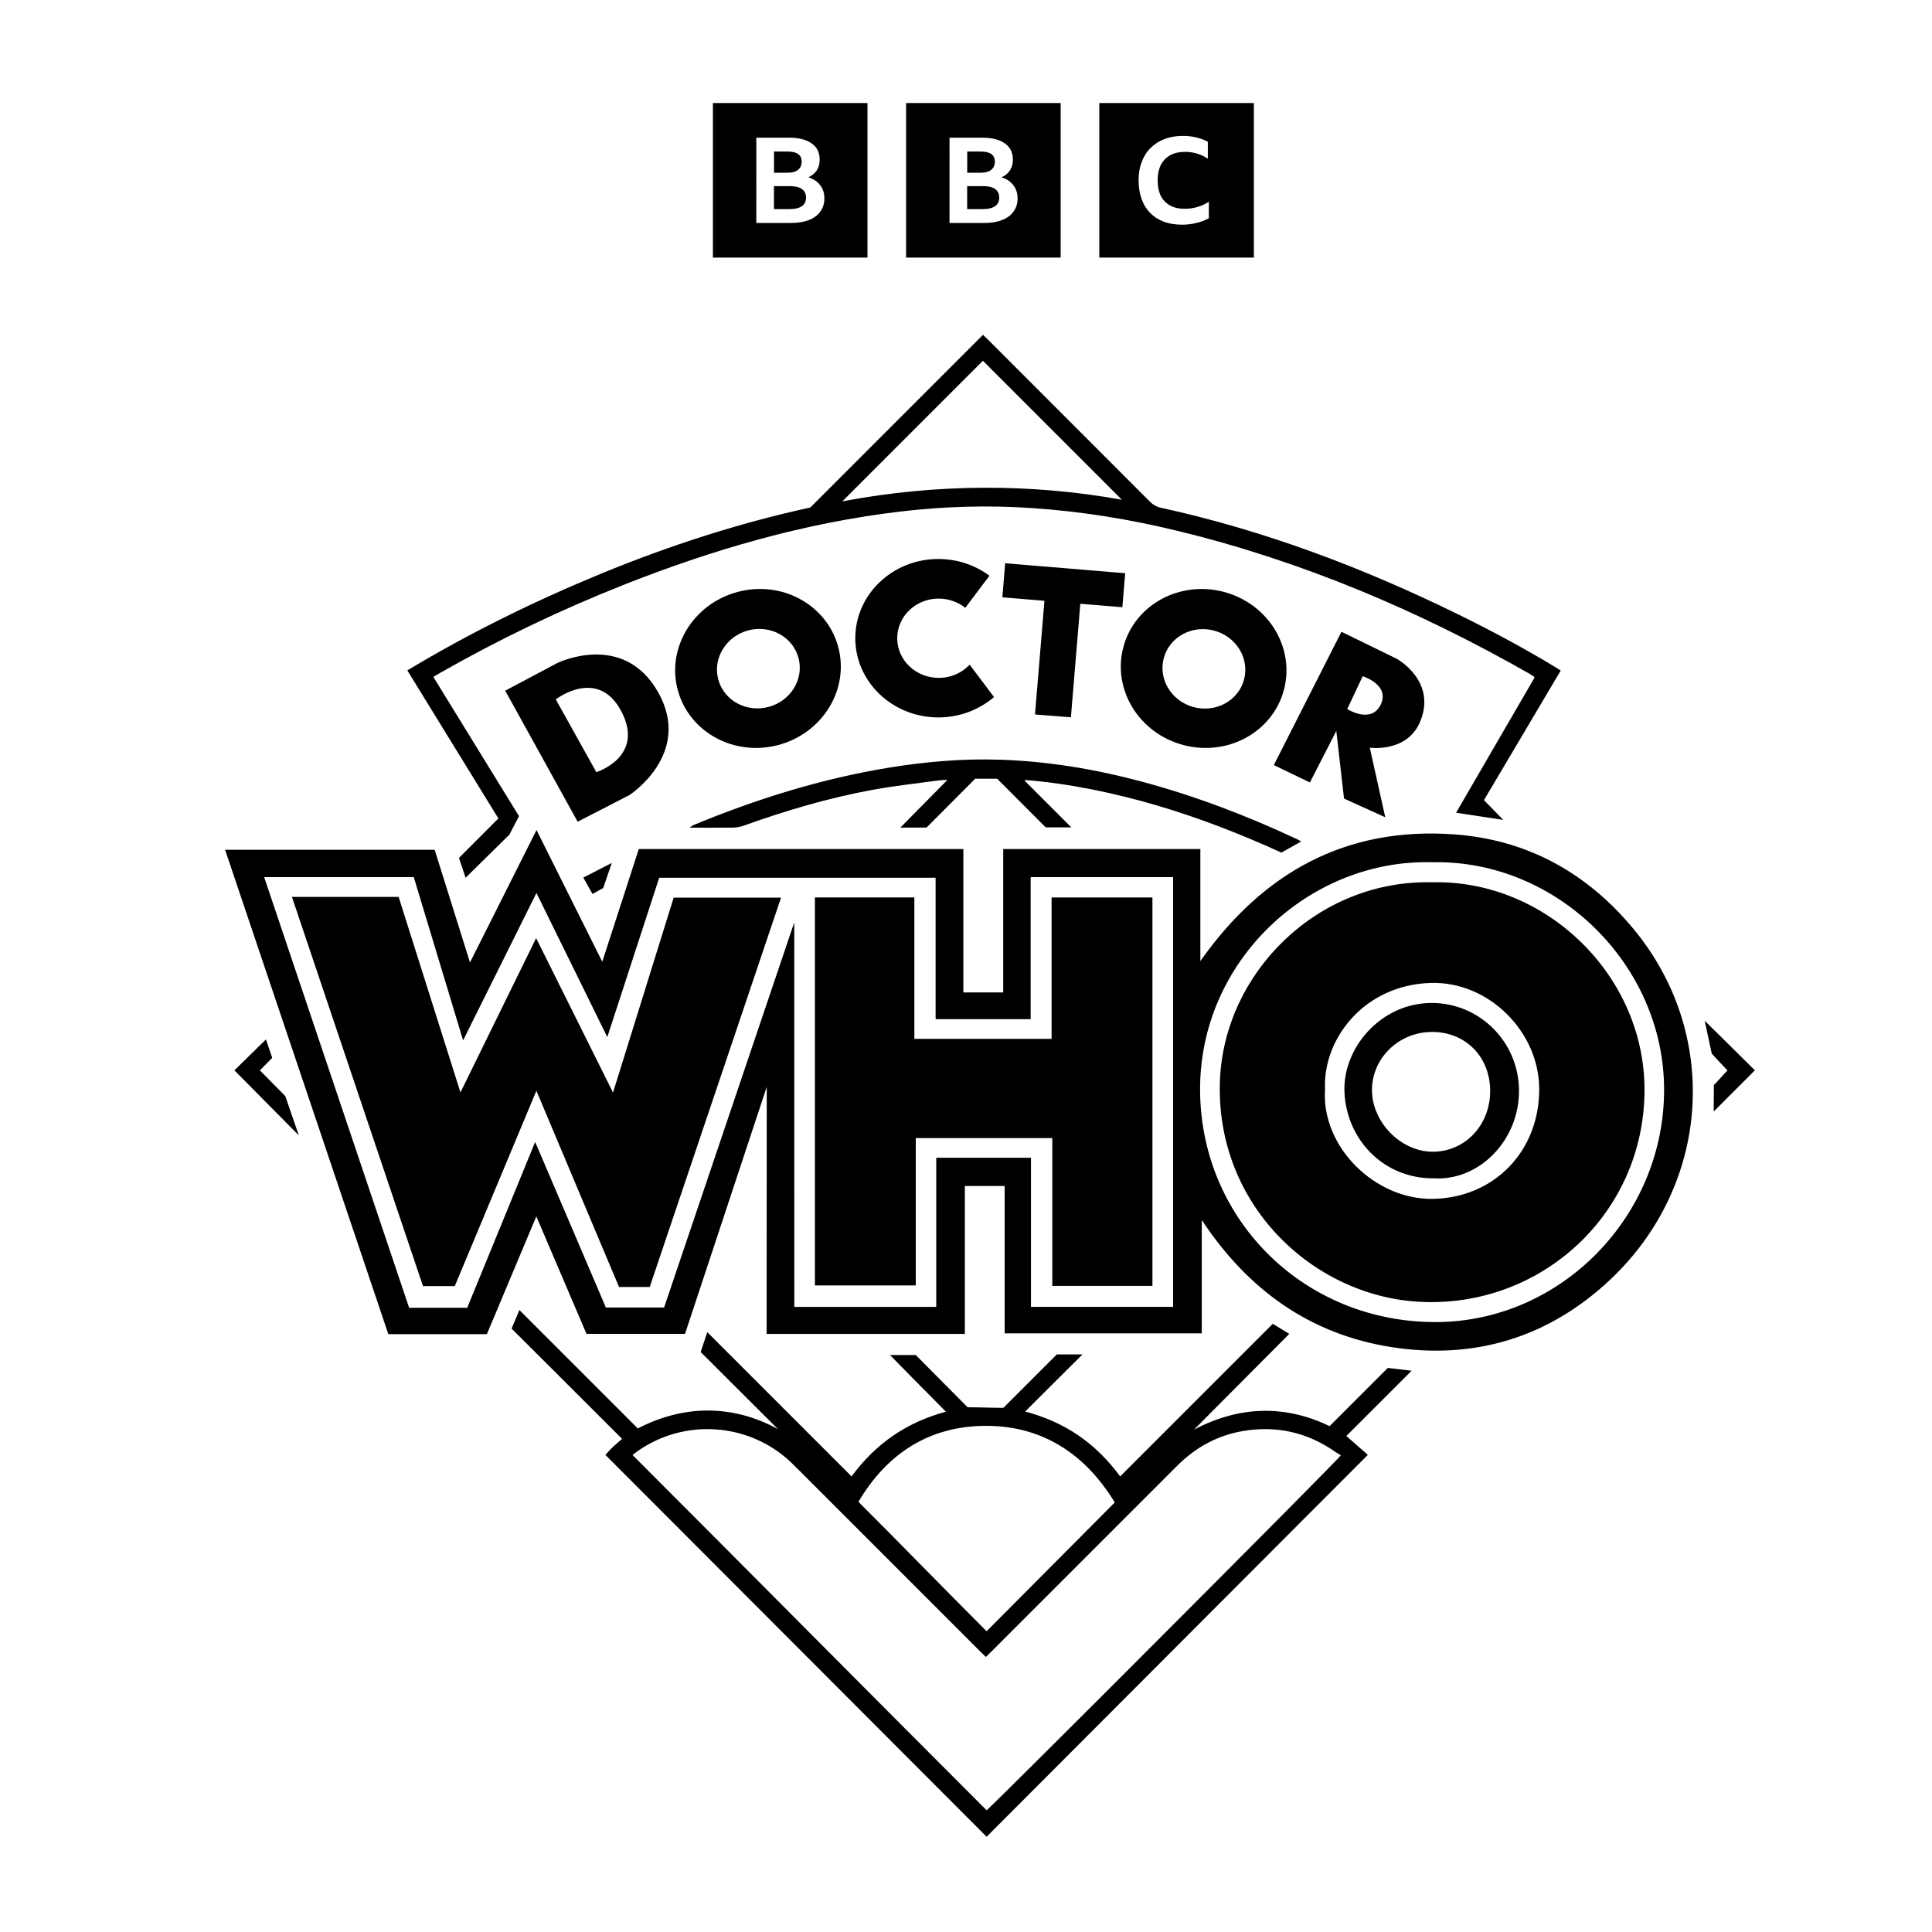
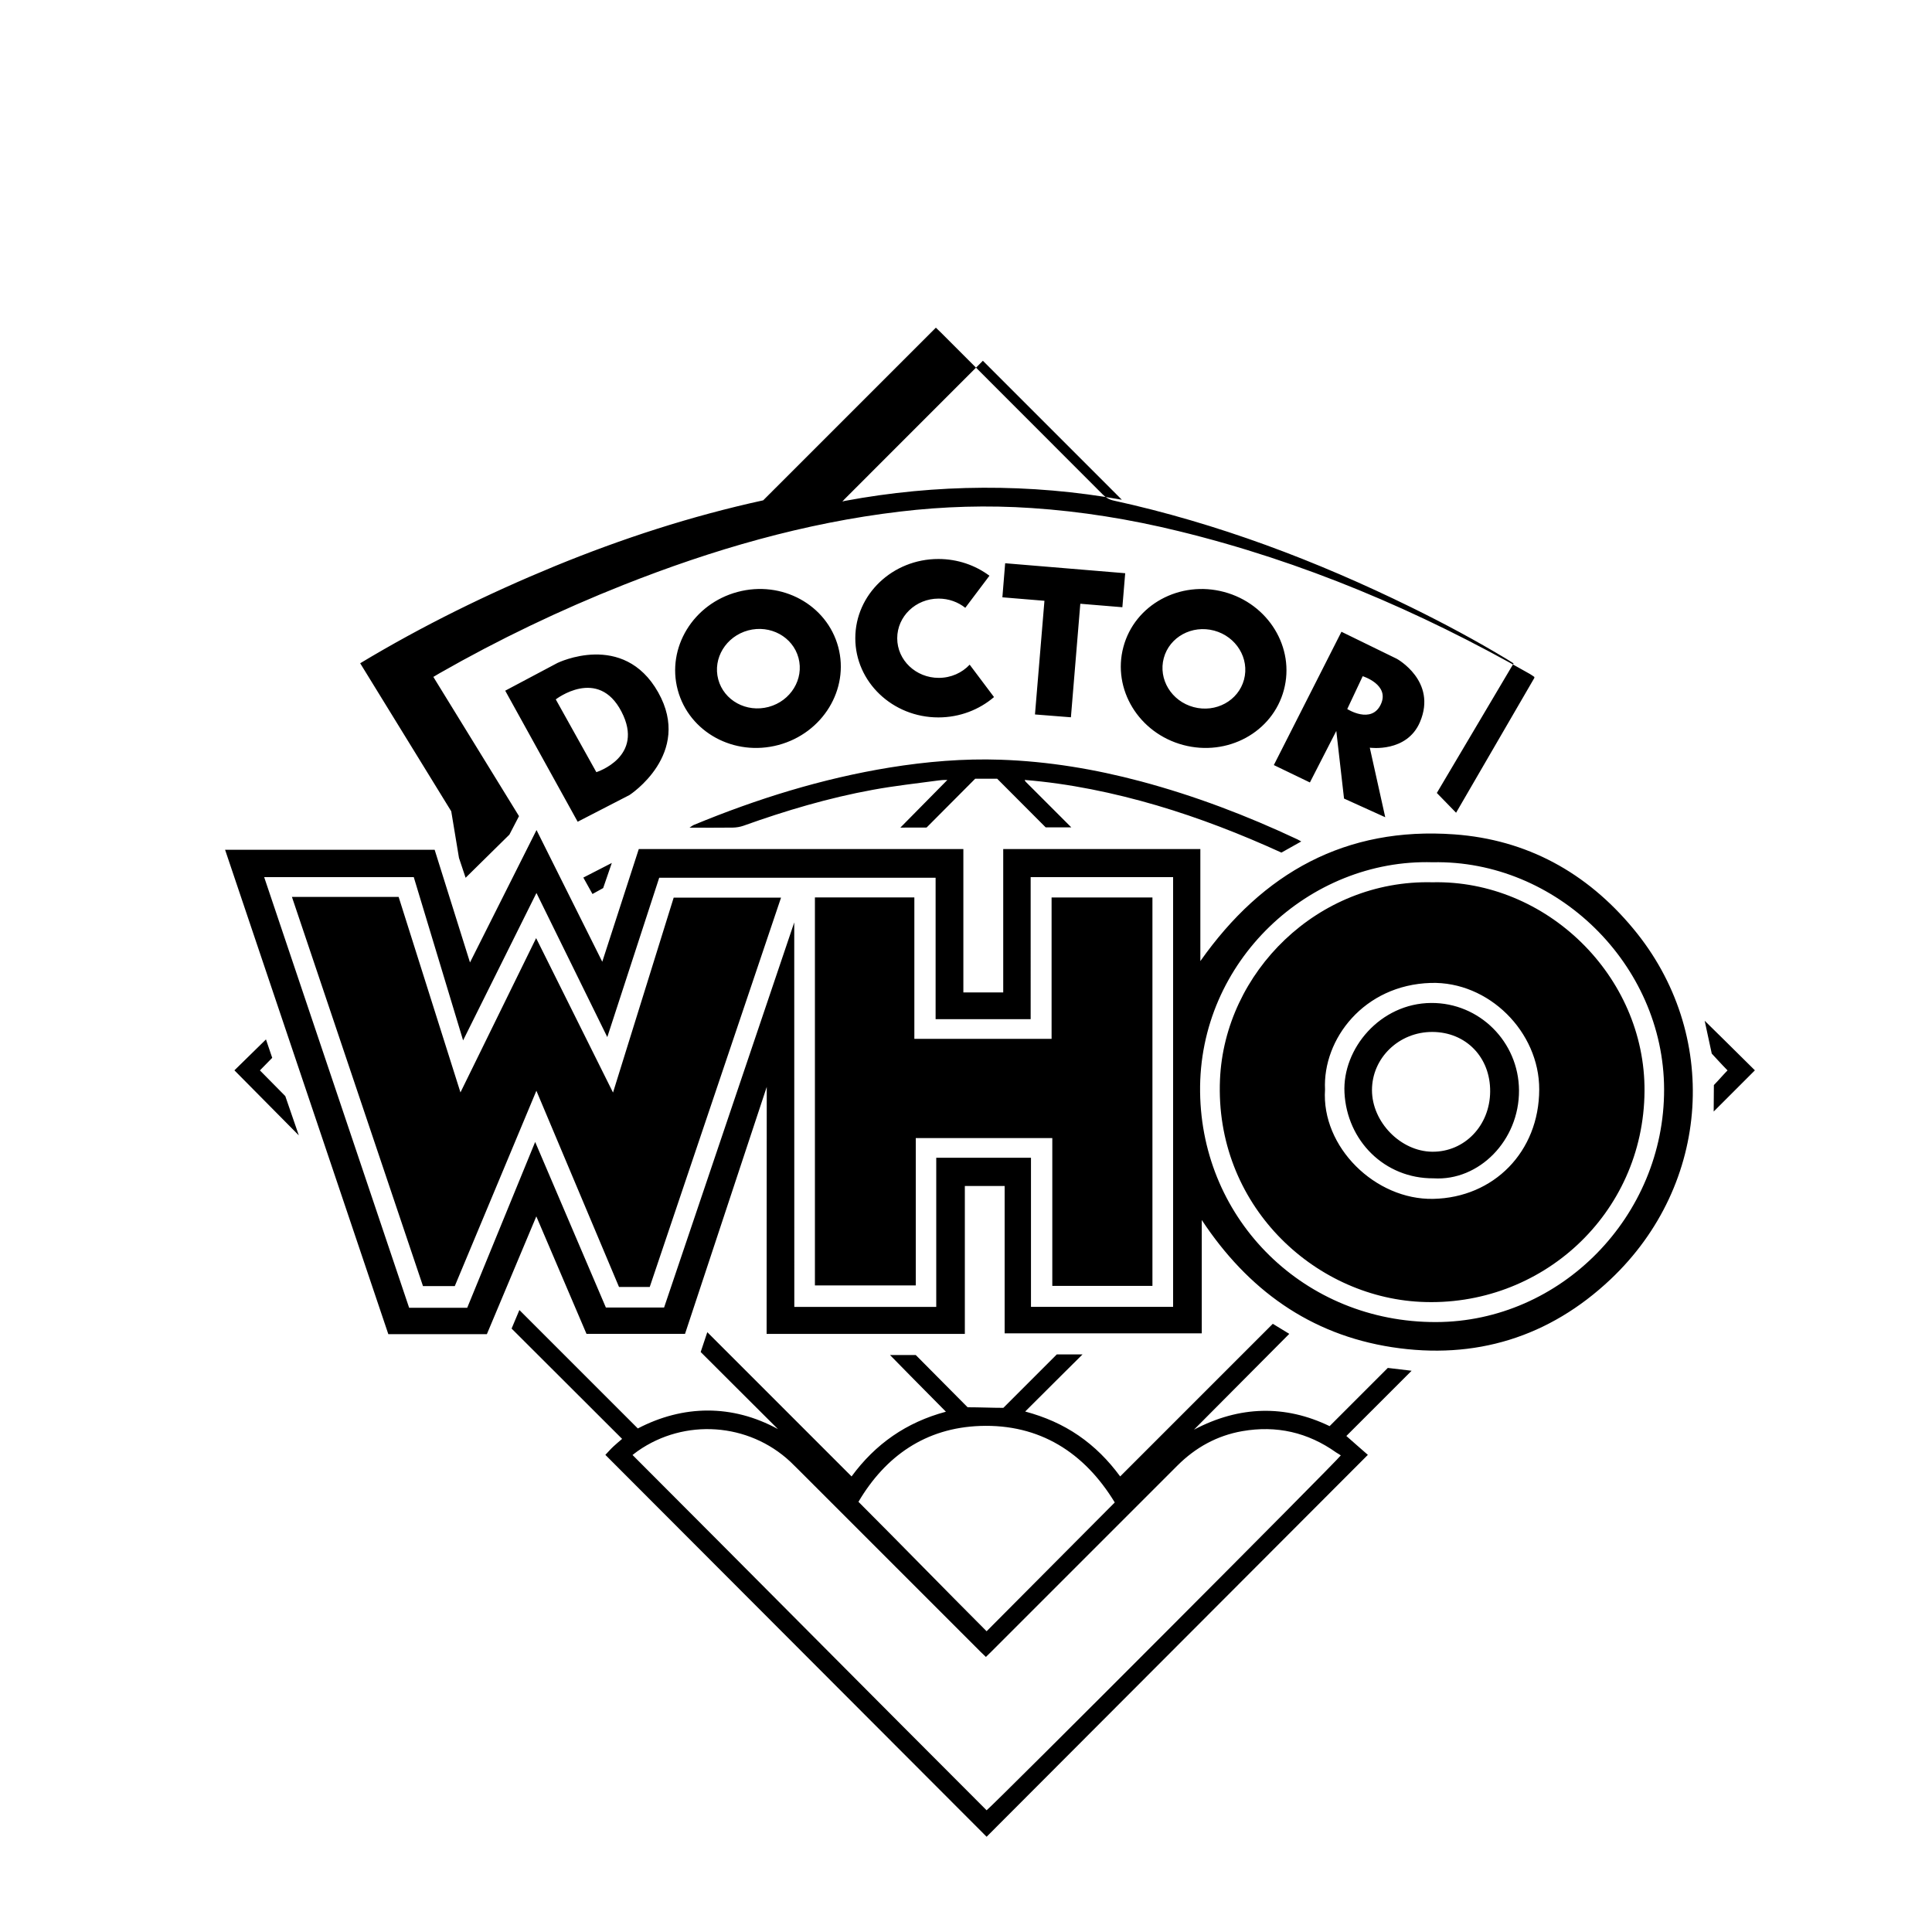
<svg xmlns="http://www.w3.org/2000/svg" version="1.1" id="Ebene_1" x="0px" y="0px" viewBox="0 0 3000 3000" style="enable-background:new 0 0 3000 3000;" xml:space="preserve">
  <style type="text/css">
	.st0{enable-background:new    ;}
	.st1{fill-rule:evenodd;clip-rule:evenodd;}
</style>
  <g id="Doctor_Who_Logo_00000149375553039593425950000010469805963656167594_" class="st0">
    <g id="Doctor_Who_Logo">
      <g>
-         <path class="st1" d="M2155,2124.1c-30.3,30.3-60.4,60.4-90.4,90.4c-68.8-33.2-139.7-31.9-210.6,5.5     c47.3-47.3,100-100.8,148-148.8c-9.2-5.6-17.3-10.6-25.6-15.6c-79.2,79.2-157.8,157.8-237,237c-18.6-25.3-39.7-46.4-64.6-63.5     s-52.1-29-82.9-37.3c29.7-29.8,89.1-88.7,89.1-88.7h-40c0,0-55.6,55.5-83,83c-17.3,0-36.8-0.9-55.5-0.9     c-26.4-26.7-80.5-81.1-80.5-81.1h-40c0,0,57.4,58.6,86.8,88c-61.5,16.5-109.4,50-146.5,100.5c-74.7-74.7-148.8-148.8-224-224     c-3.7,11-6.9,20.7-10.3,30.8c38.5,38.6,81.7,81.4,120,119.7c-71-38.8-147.2-37.7-217.6-1c-61.3-61.3-122.2-122.2-183.9-183.9     c-4.4,10.5-8.2,19.6-12.1,28.8c57.5,57.4,114.3,114.1,171.6,171.3c-5,4.3-9.3,7.9-13.4,11.7c-4.4,4-9.1,9.6-12.6,13.1     c197.7,197.7,396.3,397.3,592,593c196.1-196.1,394.3-395.3,592-593c-9.5-8.5-22.4-19.4-33.4-29.3     c33.3-33.4,66.6-66.6,101.3-101.3C2178,2126.8,2166.6,2125.5,2155,2124.1z M1522,2214.2c92.1-3.2,161.7,41,209,118.8     c-67.2,67.2-134,135-199,200c-65.6-65.6-131.7-133.7-199-201C1374.9,2261,1437.2,2217.2,1522,2214.2z M1532,2811     c-183.3-183.3-366.7-368.5-549.8-551.7c2.4-1.8,5.2-4.1,8.2-6.2c72.7-50.9,171.9-44,236.8,16.6c4.1,3.9,8.1,7.9,12.1,11.9     c94.5,94.5,188.9,188.9,283.4,283.4c2.5,2.5,5.2,5,8.2,7.9c3.3-3.2,6.1-5.9,8.9-8.7c96.1-96.1,192.3-192.2,288.4-288.4     c28.1-28.1,61.5-46.6,100.7-53.5c53.2-9.3,101.9,1.8,145.9,33.1c1.6,1.1,5.7,3.3,7.2,4.5C2078.1,2266.7,1545.3,2800.4,1532,2811z      M712.7,1332.2L723,1363l68-67l14.9-28.7c0,0-88.6-144.1-133-216.2c4.1-2.5,6.9-4.2,9.8-5.8c91.8-52.4,187-98,285.3-137     c138.6-54.9,280.9-96.3,429.4-113.9c68-8.1,136.2-10.1,204.5-5.5c77,5.1,152.8,17.4,227.7,35.7c193,47,373.9,123.8,546.1,222     c2.5,1.4,4.8,3.2,6.9,4.6c-0.1,1.1-0.2,1.7-0.2,1.7L2261,1262l73.2,11.1l-29.9-30.7c0,0,79.4-134.1,119.2-201.2     c-4.3-2.7-7.6-4.9-11-6.9c-48-28.9-97.3-55.3-147.6-80c-147.9-72.6-301.1-130.6-462.4-165.9c-6.9-1.5-12.1-4.6-16.9-9.4     c-83.8-84-167.7-167.9-251.6-251.8c-2.5-2.5-5.2-4.9-7.6-7.3c-90,90-179.5,179.5-268.1,268.1c-112.6,24.6-219.1,59.4-323.1,102     c-104.4,43-205.3,92.4-302.7,151c47.5,77.2,141.4,229.9,141.4,229.9L712.7,1332.2z M1311.2,775.3l215-215.1     c0,0,144.3,144.3,215.8,215.8c-142.1-25.6-288.4-24.7-430.2,1.8c-1.7,0.2-3.9,1.2-3.9,1.2L1311.2,775.3z M1796.2,1250.6     c66.5,19.6,130.9,44.7,193.6,73.3c10.3-5.8,19.9-11.2,30.8-17.3c-3-1.6-4.4-2.5-5.9-3.2c-78.5-36.9-159.3-67.7-243.2-90.1     c-71.4-19-143.8-31.1-217.7-33.6c-57.8-2-115.2,2.9-172.2,12.1c-105,17.1-205.9,48.5-304.1,89.1c-1.8,0.7-3.4,2.1-6.8,4.3     c24,0,45.7,0.2,67.3-0.1c5.5-0.1,11.3-1.1,16.5-2.9c65.6-23.5,132.3-43.3,200.9-55.8c33.7-6.2,67.8-9.9,101.8-14.5     c3.6-0.5,7.4-0.9,13.9-0.8c-49.3,49.9-73,74-73,74l40.7-0.1c0,0,50.3-50.5,75.5-75.8c11.1,0,21.7,0,34.1,0     c24.7,24.8,50.1,50.2,75.3,75.5c12.6,0,25.1,0,39.8,0c-24.7-24.8-48.1-48.1-71.4-71.4c0.4-0.6-1.3-1.6-0.9-2.2     C1660.1,1216.6,1729.7,1231.1,1796.2,1250.6z M403.6,1662.1l19.1-19.5L413,1614l-49,48l100,101l-21-61L403.6,1662.1z M2647,1585     l11,51c0,0,17.2,18.8,24.5,26.1c-7.7,7.9-13.8,15.2-21.2,22.8c0,13-0.3,30-0.3,41.1c19.8-19.8,44.7-44.7,64-64     C2701.6,1638.6,2647,1585,2647,1585z M936.6,1379l13.4-39l-44.2,22.7l14.2,25.5L936.6,1379z M2258.1,1295.6     c-168.2-12.1-297.2,59.1-394.2,196.8c0-57.7,0-174,0-174h-306.1V1541h-61.9v-222.6h-504l-56.7,175l-102.1-204.5l-103.3,205.6     l-54.9-175H349.5L603,2071.7h153l76.8-182.9l77.9,182.4h153l126.9-383.5l-0.2,383.6h307.8v-229.7h61.8v228.8h306.1     c0,0,0-118.2,0-176c71.3,108,167.9,177.8,295.3,197.5c129,19.9,244.2-15.4,339.5-105.4c156.1-147.5,170.6-381.8,35.2-544.5     C2463.8,1354.8,2370.7,1303.7,2258.1,1295.6z M1821.6,2029.3h-220.7v-231.5h-147.1v231.6h-220.4l-0.1-597.1l-202.1,598h-90.4     L831,1773.2l-105.5,257.5h-90.2L410.2,1362h232.3l76.6,253.5L833,1386.6l110,223.8l80.6-247.4h429.2v219.6h147.6V1362h221.2     V2029.3z M2229.8,2052.9c-203.8,0.5-363.7-157.4-366.3-357c-2.6-203.6,169.8-362.6,361.1-357c192.1-4,358.9,158.2,359.4,352.5     C2584.5,1888.3,2424,2052.5,2229.8,2052.9z M951.9,1696.5c-41-82.3-78.9-158.4-119.4-239.8c-40.6,82.7-77.2,157.5-117.5,239.6     c-33.6-106.2-65-205.4-96-303.6c-56.1,0-107.6,0-165.7,0c68.8,204.4,136.2,404.4,203.5,604.3c17.9,0,32.7,0,49.4,0     c41.7-99.7,82.9-198.3,126.7-303.3c44.2,105,86.3,204.9,128.3,304.7c16.6,0,29.9,0,47.7,0c67.5-200.1,135.1-400.6,203.9-604.6     c-57,0-110.5,0-166.7,0C1015.4,1492.5,984.7,1591,951.9,1696.5z M1419.8,1393.5h-154.4V1996H1422v-228.8h212v229.5h155.5v-603.1     h-156.6v219.5h-213.1V1393.5z M2224.3,1370c-178.3-4.4-322.7,140-329.9,306.2c-8.4,193.6,144.3,337,311.1,345.3     c187.4,9.3,346.8-136.2,348.1-327.1C2554.9,1515.4,2400.9,1366,2224.3,1370z M2225.5,1861.6c-89.9,1.8-174-80.5-168-169.8     c-3.8-78.1,60.2-162.3,164-165.5c90.1-2.8,168.8,75.9,168.6,165.4C2389.9,1788.5,2319.5,1859.7,2225.5,1861.6z M2222.3,1557.4     c-79.1,0.5-138.1,71-134.6,139.3c3.8,74.6,62.2,133.5,138.2,133c70.7,4.5,133.3-58.8,132.8-136.7     C2358.2,1617.8,2297.3,1556.9,2222.3,1557.4z M2224.1,1788.4c-49.1-0.4-93.7-46-93.7-95.7c0-50.1,42.1-90.5,93.8-90.3     c52.2,0.2,90.2,39.4,89.7,92.6C2313.5,1747.9,2274.1,1788.8,2224.1,1788.4z M1022,1075c-54-95.8-156.5-45.5-156.5-45.5l-81,43     L897,1276l80.5-41.5C977.5,1234.5,1076,1170.8,1022,1075z M926,1199l-63-113c0,0,65.7-51,102,19C1001.6,1175.4,926,1199,926,1199     z M1457.5,929.5c15.7,0,30.2,5.4,41.4,14.3l37.5-49.8c-21.9-16.3-49.4-26-79.3-26c-71.2,0-129,55.1-129,123s57.8,123,129,123     c33.2,0,63.5-12,86.4-31.6l-37.8-50.3c-11.8,12.6-28.9,20.5-48,20.5c-35.6,0-64.5-27.5-64.5-61.5S1421.9,929.5,1457.5,929.5z      M2205,1121c26.9-63.5-36-98-36-98l-86-42l-105,207l56,27l41-80l12,105l64,29l-24-108C2127,1161,2184.6,1169.2,2205,1121z      M2092,1101l24-51c0,0,42.7,13.2,28,44S2092,1101,2092,1101z M1208.8,1156.8c68.8-18.4,110.4-86.6,92.8-152.2     s-87.6-103.9-156.4-85.4c-68.8,18.4-110.4,86.6-92.8,152.2S1140,1175.2,1208.8,1156.8z M1161.7,978.9     c34.4-9.2,69.4,9.9,78.2,42.7c8.8,32.8-12,66.9-46.4,76.1c-34.4,9.2-69.4-9.9-78.2-42.7C1106.5,1022.2,1127.3,988.2,1161.7,978.9     z M1556.5,927.5l65.3,5.4l-14.7,176.5l55.8,4.4l14.6-176.3l65.3,5.4l4.4-52.8l-186.4-15.5L1556.5,927.5z M1837.2,1156.8     c68.8,18.4,138.9-19.8,156.4-85.4c17.6-65.6-24-133.8-92.8-152.2s-138.9,19.8-156.4,85.4     C1726.8,1070.2,1768.3,1138.4,1837.2,1156.8z M1807.1,1021.9c8.8-32.8,43.8-51.9,78.2-42.7c34.4,9.2,55.2,43.3,46.4,76.1     c-8.8,32.8-43.8,51.9-78.2,42.7C1819,1088.8,1798.3,1054.7,1807.1,1021.9z" />
+         <path class="st1" d="M2155,2124.1c-30.3,30.3-60.4,60.4-90.4,90.4c-68.8-33.2-139.7-31.9-210.6,5.5     c47.3-47.3,100-100.8,148-148.8c-9.2-5.6-17.3-10.6-25.6-15.6c-79.2,79.2-157.8,157.8-237,237c-18.6-25.3-39.7-46.4-64.6-63.5     s-52.1-29-82.9-37.3c29.7-29.8,89.1-88.7,89.1-88.7h-40c0,0-55.6,55.5-83,83c-17.3,0-36.8-0.9-55.5-0.9     c-26.4-26.7-80.5-81.1-80.5-81.1h-40c0,0,57.4,58.6,86.8,88c-61.5,16.5-109.4,50-146.5,100.5c-74.7-74.7-148.8-148.8-224-224     c-3.7,11-6.9,20.7-10.3,30.8c38.5,38.6,81.7,81.4,120,119.7c-71-38.8-147.2-37.7-217.6-1c-61.3-61.3-122.2-122.2-183.9-183.9     c-4.4,10.5-8.2,19.6-12.1,28.8c57.5,57.4,114.3,114.1,171.6,171.3c-5,4.3-9.3,7.9-13.4,11.7c-4.4,4-9.1,9.6-12.6,13.1     c197.7,197.7,396.3,397.3,592,593c196.1-196.1,394.3-395.3,592-593c-9.5-8.5-22.4-19.4-33.4-29.3     c33.3-33.4,66.6-66.6,101.3-101.3C2178,2126.8,2166.6,2125.5,2155,2124.1z M1522,2214.2c92.1-3.2,161.7,41,209,118.8     c-67.2,67.2-134,135-199,200c-65.6-65.6-131.7-133.7-199-201C1374.9,2261,1437.2,2217.2,1522,2214.2z M1532,2811     c-183.3-183.3-366.7-368.5-549.8-551.7c2.4-1.8,5.2-4.1,8.2-6.2c72.7-50.9,171.9-44,236.8,16.6c4.1,3.9,8.1,7.9,12.1,11.9     c94.5,94.5,188.9,188.9,283.4,283.4c2.5,2.5,5.2,5,8.2,7.9c3.3-3.2,6.1-5.9,8.9-8.7c96.1-96.1,192.3-192.2,288.4-288.4     c28.1-28.1,61.5-46.6,100.7-53.5c53.2-9.3,101.9,1.8,145.9,33.1c1.6,1.1,5.7,3.3,7.2,4.5C2078.1,2266.7,1545.3,2800.4,1532,2811z      M712.7,1332.2L723,1363l68-67l14.9-28.7c0,0-88.6-144.1-133-216.2c4.1-2.5,6.9-4.2,9.8-5.8c91.8-52.4,187-98,285.3-137     c138.6-54.9,280.9-96.3,429.4-113.9c68-8.1,136.2-10.1,204.5-5.5c77,5.1,152.8,17.4,227.7,35.7c193,47,373.9,123.8,546.1,222     c2.5,1.4,4.8,3.2,6.9,4.6c-0.1,1.1-0.2,1.7-0.2,1.7L2261,1262l-29.9-30.7c0,0,79.4-134.1,119.2-201.2     c-4.3-2.7-7.6-4.9-11-6.9c-48-28.9-97.3-55.3-147.6-80c-147.9-72.6-301.1-130.6-462.4-165.9c-6.9-1.5-12.1-4.6-16.9-9.4     c-83.8-84-167.7-167.9-251.6-251.8c-2.5-2.5-5.2-4.9-7.6-7.3c-90,90-179.5,179.5-268.1,268.1c-112.6,24.6-219.1,59.4-323.1,102     c-104.4,43-205.3,92.4-302.7,151c47.5,77.2,141.4,229.9,141.4,229.9L712.7,1332.2z M1311.2,775.3l215-215.1     c0,0,144.3,144.3,215.8,215.8c-142.1-25.6-288.4-24.7-430.2,1.8c-1.7,0.2-3.9,1.2-3.9,1.2L1311.2,775.3z M1796.2,1250.6     c66.5,19.6,130.9,44.7,193.6,73.3c10.3-5.8,19.9-11.2,30.8-17.3c-3-1.6-4.4-2.5-5.9-3.2c-78.5-36.9-159.3-67.7-243.2-90.1     c-71.4-19-143.8-31.1-217.7-33.6c-57.8-2-115.2,2.9-172.2,12.1c-105,17.1-205.9,48.5-304.1,89.1c-1.8,0.7-3.4,2.1-6.8,4.3     c24,0,45.7,0.2,67.3-0.1c5.5-0.1,11.3-1.1,16.5-2.9c65.6-23.5,132.3-43.3,200.9-55.8c33.7-6.2,67.8-9.9,101.8-14.5     c3.6-0.5,7.4-0.9,13.9-0.8c-49.3,49.9-73,74-73,74l40.7-0.1c0,0,50.3-50.5,75.5-75.8c11.1,0,21.7,0,34.1,0     c24.7,24.8,50.1,50.2,75.3,75.5c12.6,0,25.1,0,39.8,0c-24.7-24.8-48.1-48.1-71.4-71.4c0.4-0.6-1.3-1.6-0.9-2.2     C1660.1,1216.6,1729.7,1231.1,1796.2,1250.6z M403.6,1662.1l19.1-19.5L413,1614l-49,48l100,101l-21-61L403.6,1662.1z M2647,1585     l11,51c0,0,17.2,18.8,24.5,26.1c-7.7,7.9-13.8,15.2-21.2,22.8c0,13-0.3,30-0.3,41.1c19.8-19.8,44.7-44.7,64-64     C2701.6,1638.6,2647,1585,2647,1585z M936.6,1379l13.4-39l-44.2,22.7l14.2,25.5L936.6,1379z M2258.1,1295.6     c-168.2-12.1-297.2,59.1-394.2,196.8c0-57.7,0-174,0-174h-306.1V1541h-61.9v-222.6h-504l-56.7,175l-102.1-204.5l-103.3,205.6     l-54.9-175H349.5L603,2071.7h153l76.8-182.9l77.9,182.4h153l126.9-383.5l-0.2,383.6h307.8v-229.7h61.8v228.8h306.1     c0,0,0-118.2,0-176c71.3,108,167.9,177.8,295.3,197.5c129,19.9,244.2-15.4,339.5-105.4c156.1-147.5,170.6-381.8,35.2-544.5     C2463.8,1354.8,2370.7,1303.7,2258.1,1295.6z M1821.6,2029.3h-220.7v-231.5h-147.1v231.6h-220.4l-0.1-597.1l-202.1,598h-90.4     L831,1773.2l-105.5,257.5h-90.2L410.2,1362h232.3l76.6,253.5L833,1386.6l110,223.8l80.6-247.4h429.2v219.6h147.6V1362h221.2     V2029.3z M2229.8,2052.9c-203.8,0.5-363.7-157.4-366.3-357c-2.6-203.6,169.8-362.6,361.1-357c192.1-4,358.9,158.2,359.4,352.5     C2584.5,1888.3,2424,2052.5,2229.8,2052.9z M951.9,1696.5c-41-82.3-78.9-158.4-119.4-239.8c-40.6,82.7-77.2,157.5-117.5,239.6     c-33.6-106.2-65-205.4-96-303.6c-56.1,0-107.6,0-165.7,0c68.8,204.4,136.2,404.4,203.5,604.3c17.9,0,32.7,0,49.4,0     c41.7-99.7,82.9-198.3,126.7-303.3c44.2,105,86.3,204.9,128.3,304.7c16.6,0,29.9,0,47.7,0c67.5-200.1,135.1-400.6,203.9-604.6     c-57,0-110.5,0-166.7,0C1015.4,1492.5,984.7,1591,951.9,1696.5z M1419.8,1393.5h-154.4V1996H1422v-228.8h212v229.5h155.5v-603.1     h-156.6v219.5h-213.1V1393.5z M2224.3,1370c-178.3-4.4-322.7,140-329.9,306.2c-8.4,193.6,144.3,337,311.1,345.3     c187.4,9.3,346.8-136.2,348.1-327.1C2554.9,1515.4,2400.9,1366,2224.3,1370z M2225.5,1861.6c-89.9,1.8-174-80.5-168-169.8     c-3.8-78.1,60.2-162.3,164-165.5c90.1-2.8,168.8,75.9,168.6,165.4C2389.9,1788.5,2319.5,1859.7,2225.5,1861.6z M2222.3,1557.4     c-79.1,0.5-138.1,71-134.6,139.3c3.8,74.6,62.2,133.5,138.2,133c70.7,4.5,133.3-58.8,132.8-136.7     C2358.2,1617.8,2297.3,1556.9,2222.3,1557.4z M2224.1,1788.4c-49.1-0.4-93.7-46-93.7-95.7c0-50.1,42.1-90.5,93.8-90.3     c52.2,0.2,90.2,39.4,89.7,92.6C2313.5,1747.9,2274.1,1788.8,2224.1,1788.4z M1022,1075c-54-95.8-156.5-45.5-156.5-45.5l-81,43     L897,1276l80.5-41.5C977.5,1234.5,1076,1170.8,1022,1075z M926,1199l-63-113c0,0,65.7-51,102,19C1001.6,1175.4,926,1199,926,1199     z M1457.5,929.5c15.7,0,30.2,5.4,41.4,14.3l37.5-49.8c-21.9-16.3-49.4-26-79.3-26c-71.2,0-129,55.1-129,123s57.8,123,129,123     c33.2,0,63.5-12,86.4-31.6l-37.8-50.3c-11.8,12.6-28.9,20.5-48,20.5c-35.6,0-64.5-27.5-64.5-61.5S1421.9,929.5,1457.5,929.5z      M2205,1121c26.9-63.5-36-98-36-98l-86-42l-105,207l56,27l41-80l12,105l64,29l-24-108C2127,1161,2184.6,1169.2,2205,1121z      M2092,1101l24-51c0,0,42.7,13.2,28,44S2092,1101,2092,1101z M1208.8,1156.8c68.8-18.4,110.4-86.6,92.8-152.2     s-87.6-103.9-156.4-85.4c-68.8,18.4-110.4,86.6-92.8,152.2S1140,1175.2,1208.8,1156.8z M1161.7,978.9     c34.4-9.2,69.4,9.9,78.2,42.7c8.8,32.8-12,66.9-46.4,76.1c-34.4,9.2-69.4-9.9-78.2-42.7C1106.5,1022.2,1127.3,988.2,1161.7,978.9     z M1556.5,927.5l65.3,5.4l-14.7,176.5l55.8,4.4l14.6-176.3l65.3,5.4l4.4-52.8l-186.4-15.5L1556.5,927.5z M1837.2,1156.8     c68.8,18.4,138.9-19.8,156.4-85.4c17.6-65.6-24-133.8-92.8-152.2s-138.9,19.8-156.4,85.4     C1726.8,1070.2,1768.3,1138.4,1837.2,1156.8z M1807.1,1021.9c8.8-32.8,43.8-51.9,78.2-42.7c34.4,9.2,55.2,43.3,46.4,76.1     c-8.8,32.8-43.8,51.9-78.2,42.7C1819,1088.8,1798.3,1054.7,1807.1,1021.9z" />
      </g>
    </g>
  </g>
  <g id="BBC_00000005266088890613378730000012275264498982837688_" class="st0">
    <g id="BBC">
      <g>
-         <path class="st1" d="M1107,400h240V160h-240V400z M1174.3,213.8h51.1c15.1,0,26.7,3,35,8.9c8.3,5.8,12.4,14.2,12.4,25.2     c0,6.3-1.5,11.8-4.4,16.5c-3,4.6-7.3,8.2-13.1,10.9c8,2.6,14.1,6.7,18.3,12.4c4.3,5.6,6.5,12.3,6.5,20.4c0,7.9-2.1,14.7-6.3,20.4     c-4.1,5.7-9.9,10.1-17.6,13.1c-7.6,3.1-16.8,4.6-27.6,4.6h-54.2V213.8H1174.3z M1251.6,307.1c0-12.1-8.5-18.1-25.4-18.1h-24.4     v35.7h24.1c8.3,0,14.6-1.5,19.1-4.4C1249.4,317.2,1251.6,312.8,1251.6,307.1z M1239.1,263.8c3.8-3.1,5.7-7.3,5.7-12.8     c0-10.5-7.3-15.7-22-15.7h-20.9v32.9h20.9C1229.9,268.2,1235.3,266.8,1239.1,263.8z M1707,160v240h240V160H1707z M1877,338.9     c-5.4,3.1-11.7,5.5-18.9,7.2c-7.2,1.9-14.7,2.8-22.6,2.8c-10.5,0-19.9-1.5-28.3-4.6c-8.4-3.2-15.5-7.8-21.3-13.7     c-5.8-5.9-10.2-13.1-13.3-21.7c-3.1-8.6-4.6-18.3-4.6-29.1c0-10.5,1.6-19.9,4.8-28.3c3.2-8.5,7.8-15.8,13.9-21.8     c6-6,13.3-10.7,21.7-13.9c8.5-3.2,18-4.8,28.5-4.8c7.3,0,14.1,0.8,20.5,2.4c6.5,1.5,12.6,3.7,18.1,6.7v26.3     c-5.1-3.5-10.5-6-16.5-7.8c-5.9-1.9-12.2-2.8-18.7-2.8c-9,0-16.7,1.7-23.1,5.2c-6.3,3.5-11.2,8.5-14.6,15c-3.3,6.5-5,14.5-5,23.9     s1.6,17.4,4.8,24.1c3.3,6.5,8.1,11.5,14.3,15c6.3,3.5,13.9,5.2,22.8,5.2c13.6,0,26.1-3.6,37.6-10.9v25.6H1877z M1539.1,263.8     c3.8-3.1,5.7-7.3,5.7-12.8c0-10.5-7.3-15.7-22-15.7h-20.9v32.9h20.9C1529.9,268.2,1535.3,266.8,1539.1,263.8z M1407,400h240V160     h-240V400z M1474.3,213.8h51.1c15.1,0,26.7,3,35,8.9c8.3,5.8,12.4,14.2,12.4,25.2c0,6.3-1.5,11.8-4.4,16.5     c-3,4.6-7.3,8.2-13.1,10.9c8,2.6,14.1,6.7,18.3,12.4c4.3,5.6,6.5,12.3,6.5,20.4c0,7.9-2.1,14.7-6.3,20.4     c-4.1,5.7-9.9,10.1-17.6,13.1c-7.6,3.1-16.8,4.6-27.6,4.6h-54.2V213.8H1474.3z M1551.6,307.1c0-12.1-8.5-18.1-25.4-18.1h-24.4     v35.7h24.1c8.3,0,14.6-1.5,19.1-4.4C1549.4,317.2,1551.6,312.8,1551.6,307.1z" />
-       </g>
+         </g>
    </g>
  </g>
</svg>